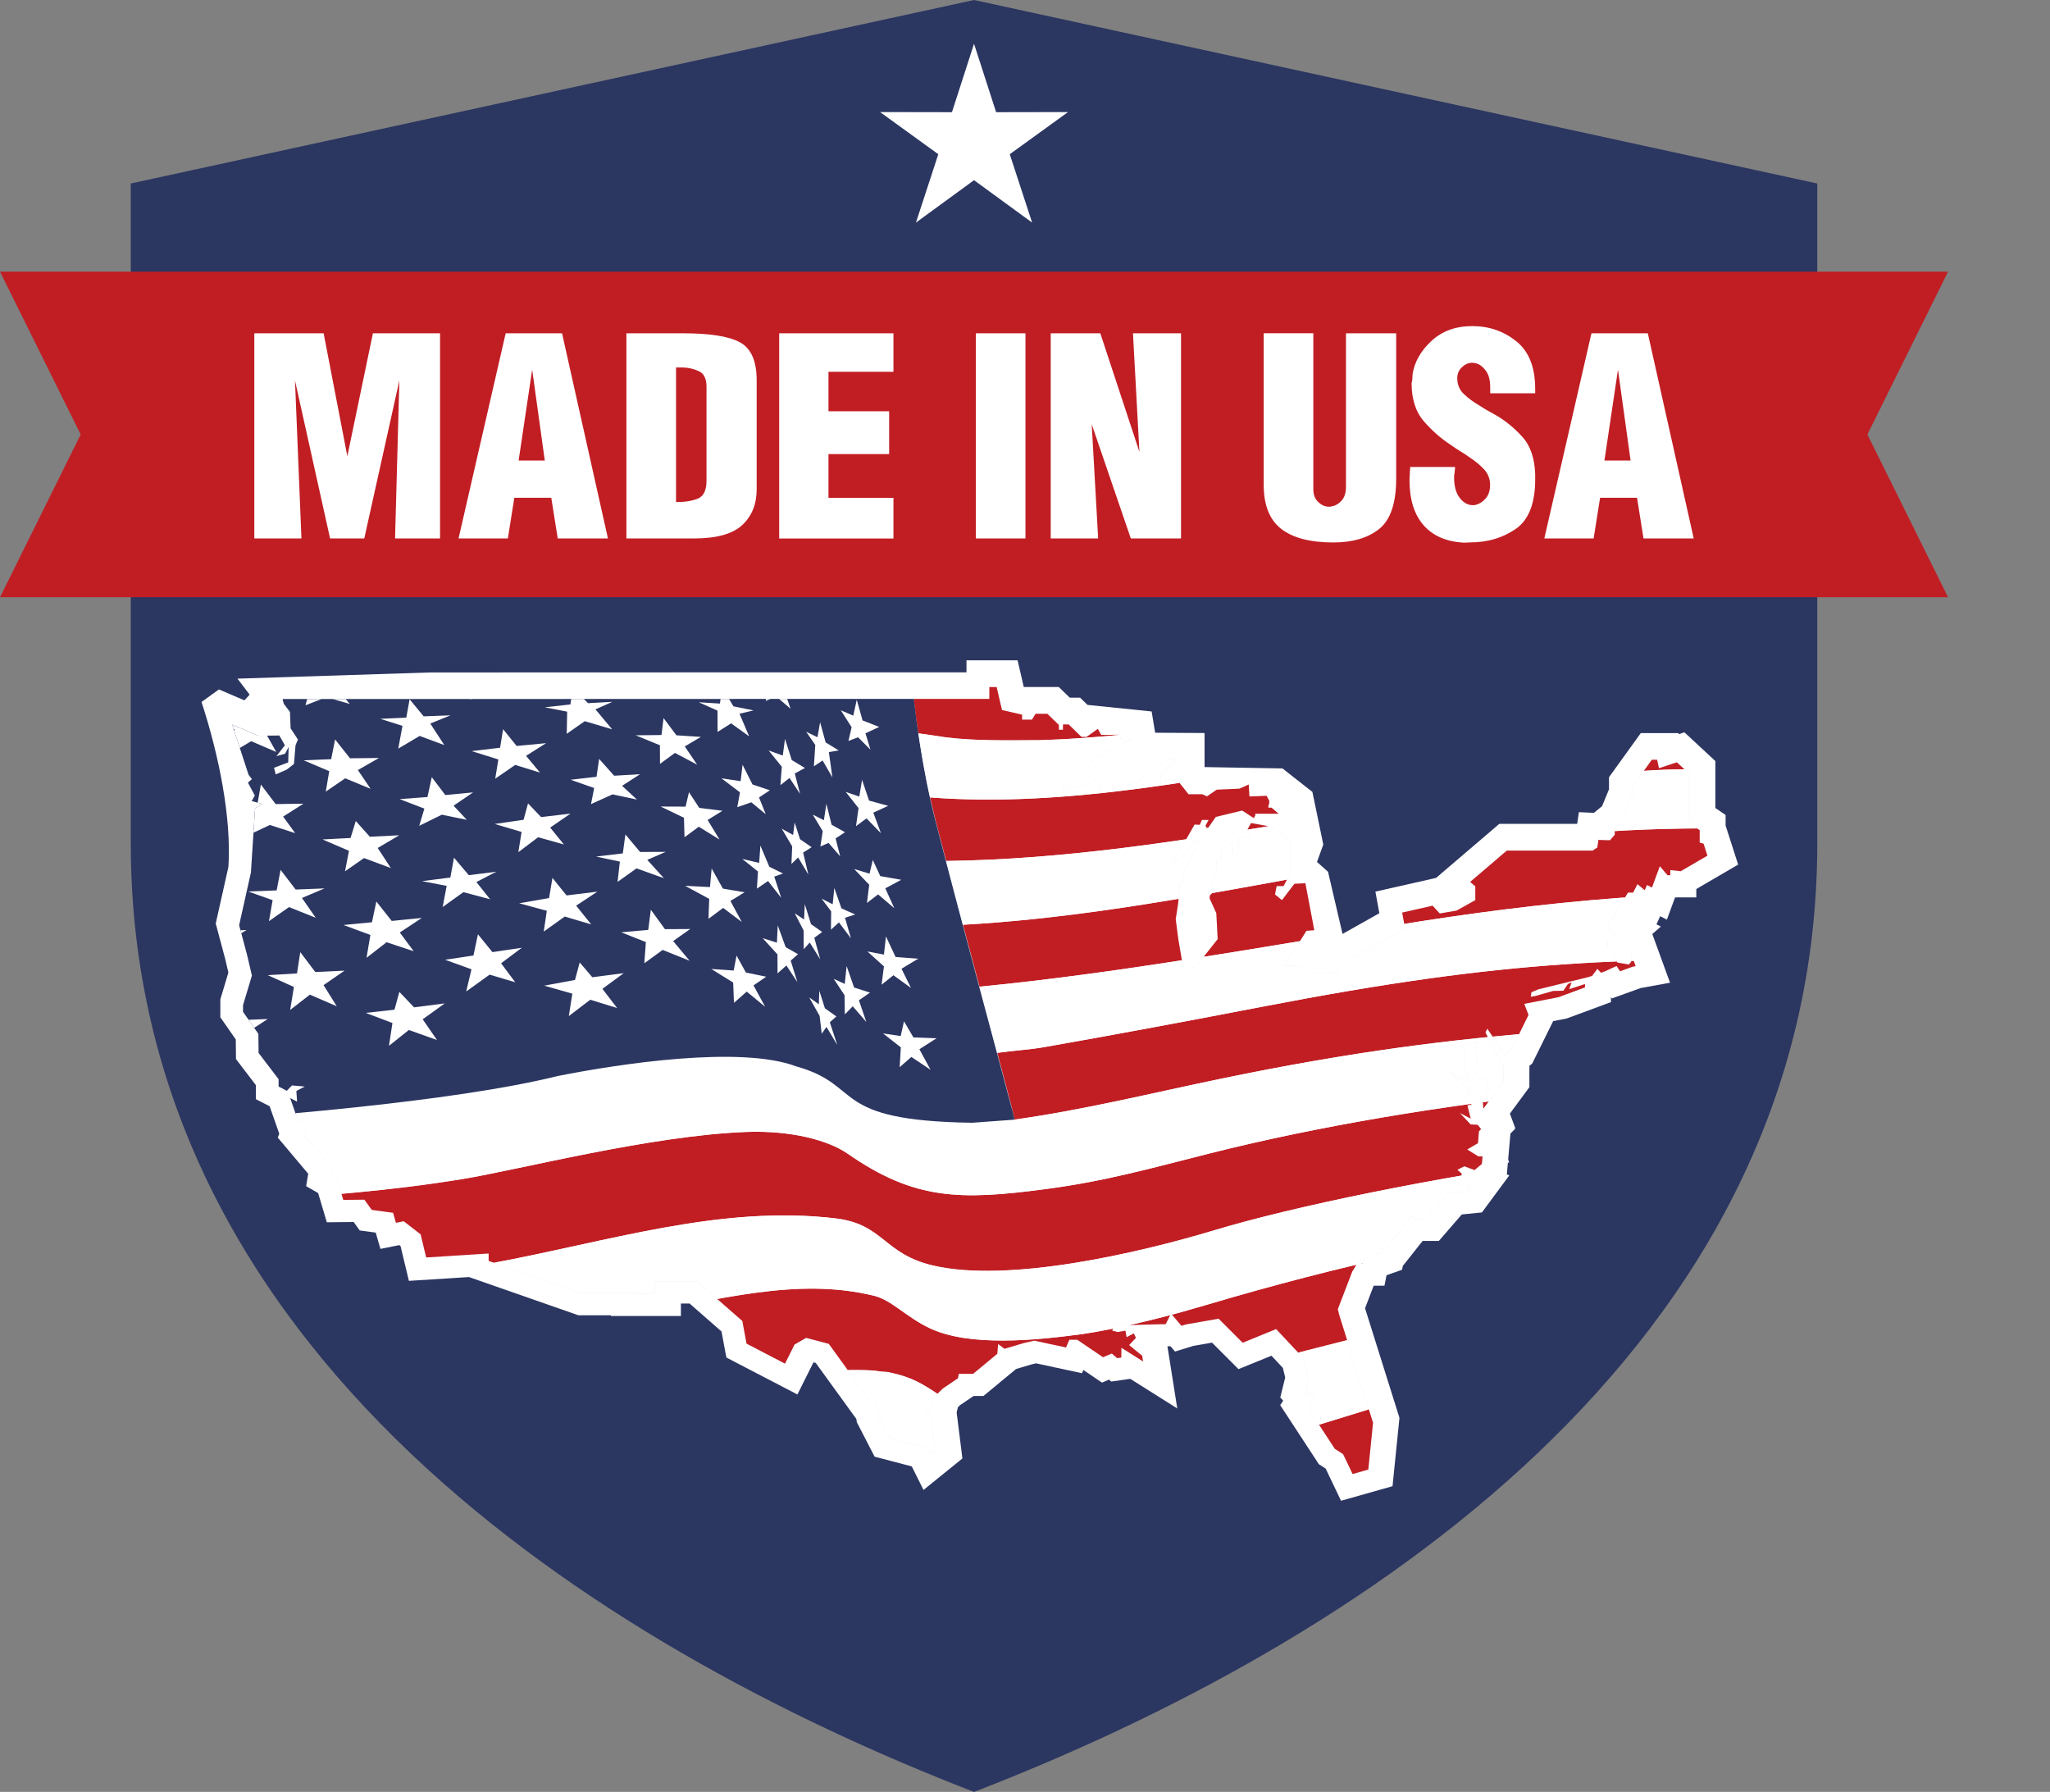
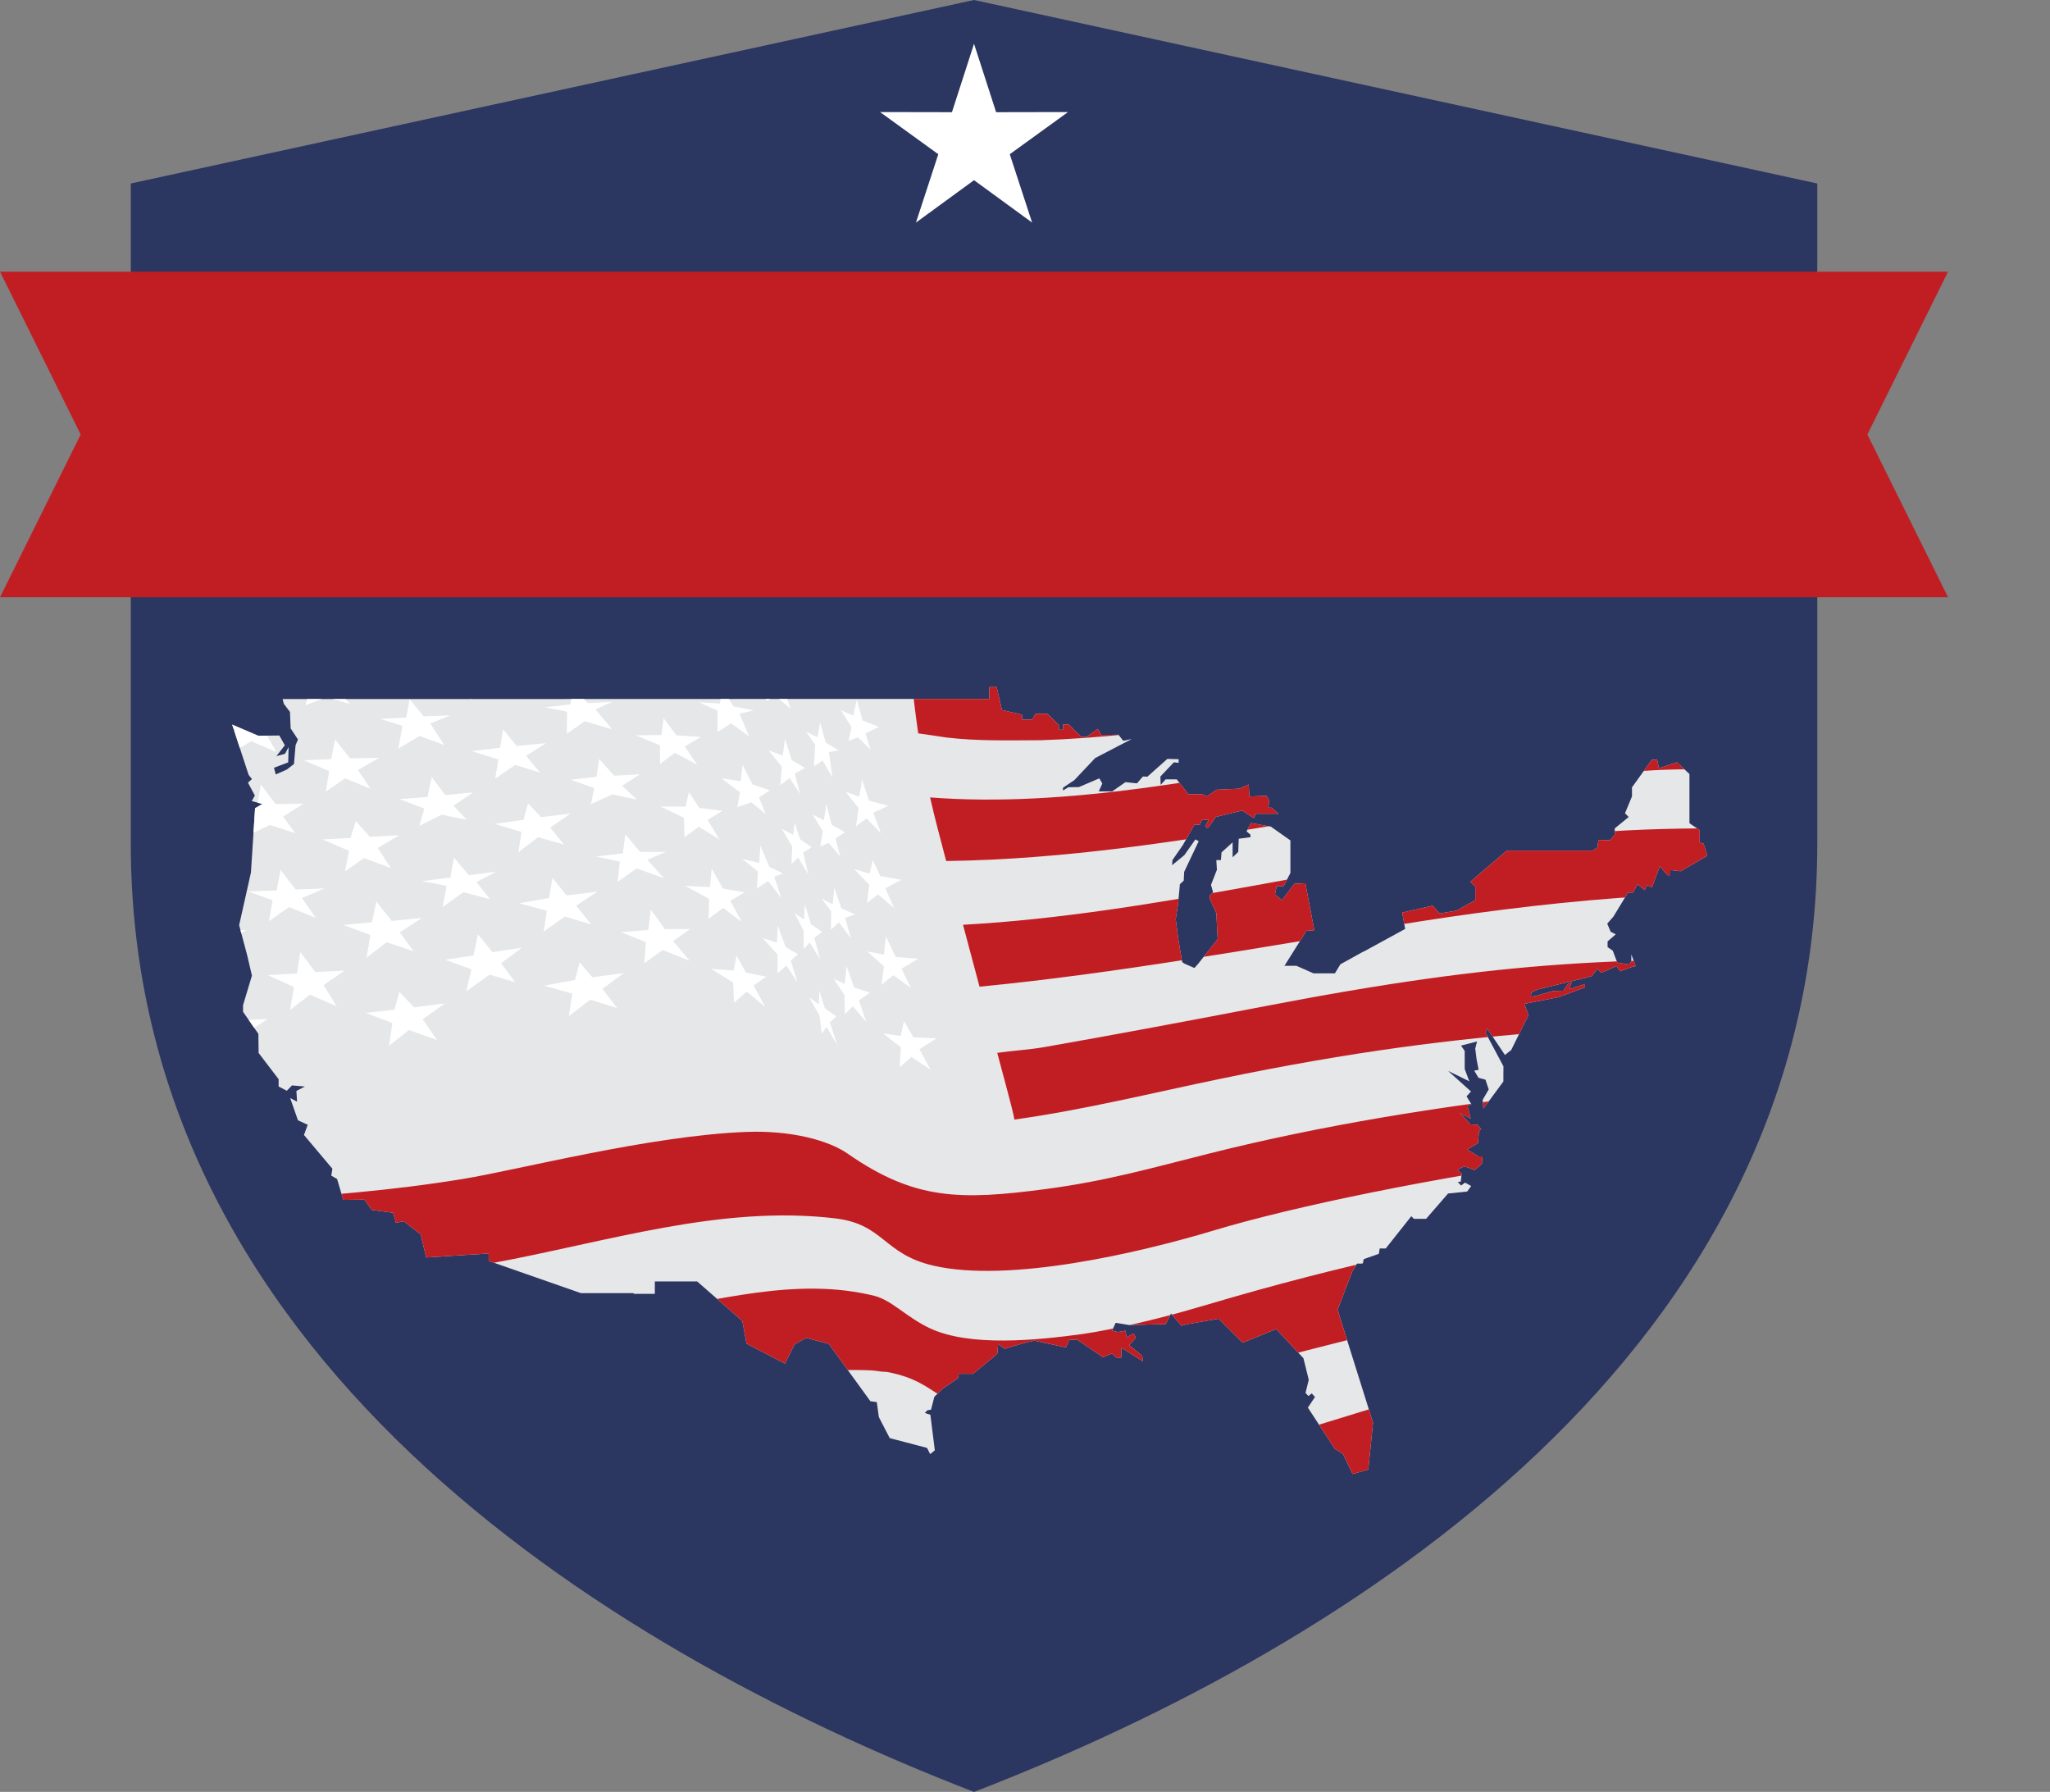
<svg xmlns="http://www.w3.org/2000/svg" id="Layer_1" data-name="Layer 1" viewBox="0 0 619 540.98">
  <rect x="0" y="0" width="619" height="540.98" fill="#808080" stroke="none" />
  <defs>
    <style> .cls-1 { fill: #fff; } .cls-1, .cls-2, .cls-3, .cls-4 { fill-rule: evenodd; } .cls-1, .cls-2, .cls-4, .cls-5 { stroke-width: 0px; } .cls-2 { fill: #2b3661; } .cls-6 { clip-path: url(#clippath); } .cls-3, .cls-5 { fill: #e6e7e8; } .cls-4 { fill: #c11e24; } .cls-5 { clip-rule: evenodd; } </style>
    <clipPath id="clippath">
      <polygon class="cls-5" points="85.34 211.04 129.57 211.04 137.27 211.04 229.75 211.01 282.91 211.01 298.74 211.01 298.74 207.43 300.94 207.43 302.55 214.36 308.62 215.76 308.62 217.26 311.62 217.26 312.7 215.49 316.24 215.49 319.73 218.87 319.73 220.32 320.97 220.32 320.97 218.71 322.68 218.71 326.55 222.47 328.11 222.47 331.49 220.05 332.51 221.88 337.72 221.82 339.17 223.65 341.74 223.11 330.68 228.86 324.4 235.52 320.97 237.82 320.97 238.65 322.6 237.66 325.77 237.62 331.95 234.98 332.84 236.55 331.77 238.92 335.84 238.92 339.82 236.13 343.31 236.49 345.1 234.43 346.45 234.48 352.49 229.11 355.89 229.2 355.89 230.31 354.46 230.14 350.38 234.43 350.47 236.94 351.99 235.28 355.3 235.28 358.88 239.8 363.09 239.8 364.43 240.43 367.38 238.41 374.23 238.1 377.05 236.85 377.26 240.46 382.45 240.26 383.24 241.73 383.24 242.65 382.99 243.17 382.99 243.84 383.95 243.84 386.08 245.67 379.02 245.67 379.02 246.24 378.57 246.98 375.08 244.7 367.12 246.62 364.84 249.87 364.32 249.93 364.01 249.24 364.95 247.54 362.91 247.54 362.28 249 360.7 248.93 357.11 255.21 354.03 259.64 353.9 261.21 357.61 258.17 360.96 253.42 361.95 253.96 357.56 263.22 357.43 265.86 356.27 266.94 355.73 272.84 355.01 277.5 355.77 283.4 356.96 290.43 357.54 290.87 360.65 292.24 361.77 290.99 367.68 283.52 367.27 275.68 365.26 271.26 365.3 270.36 366.29 269.38 365.66 267.14 367.45 262.58 367.27 259.67 368.66 259.67 368.84 257.34 372.19 254.3 372.19 258.82 373.89 257.2 374.03 253.22 377.61 252.73 377.56 251.97 376.4 250.99 377.74 248.48 383.74 249.56 389.64 253.72 389.64 263.56 387.58 267.5 385.48 267.5 384.99 270.05 387.09 271.75 390.85 266.82 394.16 266.65 396.85 280.83 394.48 281.01 387.85 291.57 391.44 291.57 396.63 293.86 403.07 293.86 404.72 291.13 411.57 287.33 411.57 287.39 417.25 284.29 424.29 280.44 423.39 275.51 432.58 273.43 434.73 275.78 439.83 274.91 445.47 271.75 445.47 267.59 443.92 266.25 454.99 256.79 467.48 256.79 480.92 256.79 482.32 255.85 482.65 253.56 484.45 253.64 486.15 253.67 487.58 252.02 487.58 250.09 491.79 246.65 490.67 245.53 492.78 240.43 492.78 237.7 498.77 229.38 500.38 229.38 500.92 231.93 506.33 230.14 510.13 233.67 510.13 248.53 513.22 250.63 513.22 254.39 514.39 254.7 515.55 258.33 507.49 263.02 504.36 262.67 504.36 264.23 503.51 264.23 501.19 261.5 498.81 267.95 497.34 267.18 496.62 268.75 494.43 266.92 493.13 269.47 491.57 269.47 487.16 276.74 485.31 278.85 486.34 281.3 487.88 282.07 485.41 284.22 485.41 285.92 486.99 287.02 488.32 290.58 491.85 291.19 492.58 290.3 492.58 288.11 493.88 291.68 492.98 291.84 489.18 293.22 488.12 291.64 484.47 293.3 483.42 293.66 482.33 292.49 480.71 294.64 479.21 295.08 464.52 298.67 462.41 299.57 462.21 300.91 463.55 300.71 468.99 299.17 472.07 299.1 473.42 297.09 474.56 296.55 473.82 298.63 478.59 297.09 478.59 298.1 470.6 301.05 460.26 303.06 461.54 306.42 456.3 317.02 454.42 318.5 449.09 310.56 448.54 311.73 453.97 321.93 453.95 324.21 453.95 326.5 447.91 334.69 447.69 332.04 449.52 328.91 448.54 325.96 446.43 325.38 445.14 323.23 446.48 322.96 445.85 319.79 445.45 316.56 445.99 314.42 441.16 315.67 442.27 317.28 442.27 322.74 443.66 326.45 437.24 323.3 444.17 329.52 442.83 330.99 444.31 333.41 443.1 333.77 444.08 337.71 440.82 336.01 444.04 339.45 446.19 339.58 447.22 340.88 446.57 341.53 446.28 345.12 443.03 347.03 446.38 349.11 447.66 349.11 447.45 351.39 445.24 353.24 442.15 352.1 440.07 353.17 441.35 354.31 441.08 356.76 440.16 356.82 441.18 357.91 442.35 357.04 444.24 358.06 443 359.73 437.25 360.32 430.62 367.96 426.91 367.96 426.15 367.17 418.42 376.92 416.61 376.92 416.34 378.53 411.77 380.14 411.51 381.48 409.76 381.48 408.3 383.91 403.95 395.26 404.43 397.16 414.59 429.52 413.16 443.66 408.42 445.01 405.56 439.01 403.05 437.4 394.91 424.96 397.06 421.74 396.07 420.67 395.09 421.47 394.2 420.52 395.18 416.55 393.56 410.02 385.33 401.25 375.22 405.37 367.97 398.12 358.14 399.83 356.75 400.26 353.58 396.56 351.97 399.77 350.84 399.77 341.03 400.04 336.87 399.37 335.8 401.7 337.5 402.15 339.82 401.74 340.18 403.71 342.33 402.55 343 403.89 340.94 406.08 344.88 409.31 345.15 411.01 338.61 406.89 338.57 409.84 337.32 410.02 335.71 408.63 333.07 409.75 325.28 404.47 322.91 404.47 321.88 406.8 312.31 404.74 309.16 405.46 303.33 407.2 301.38 405.76 301.14 408.71 293.81 414.77 289.52 414.77 289.25 416.11 284.68 419.2 282.13 421.68 281.13 425.57 279.99 425.78 279.25 426.58 280.93 427.12 282.27 437.86 280.86 439 279.92 437.12 268.65 434.17 265.36 427.79 264.75 423.29 262.81 423.03 250.26 405.71 243.41 403.9 239.92 405.91 237.03 411.68 225.42 405.64 224.15 398.8 210.5 386.86 197.73 386.86 197.73 390.62 191.34 390.62 191.34 390.4 175.4 390.4 147.55 380.67 147.55 378.43 128.69 379.63 127.01 372.65 121.91 368.69 119.56 369.16 118.69 366.14 112.25 365.27 110.03 362.18 103.66 362.25 101.78 355.94 100.03 354.93 100.37 352.85 91.78 342.65 92.92 339.57 89.97 338.22 87.62 331.51 89.7 332.59 89.5 329.36 92.05 328.02 88.16 327.69 86.61 329.3 84.13 328.02 84.13 325.81 78.09 317.89 78.02 312.12 73.39 305.47 73.39 303.46 76.07 294.53 74.61 288.28 72.21 279.32 75.77 263.42 77.02 244 79.24 242.72 76.01 241.85 76.95 240.17 74.87 236.28 76.08 235.21 75.07 233.93 70.11 218.76 77.96 222.12 84.34 222.05 86.01 225 83.46 228.29 86.08 227.56 87.15 225.54 87.02 230.17 82.73 231.78 83.26 233.8 86.62 232.32 88.77 230.64 89.24 225 89.97 223.26 87.76 219.9 87.56 214.94 85.68 212.45 85.34 211.04" />
    </clipPath>
  </defs>
  <path class="cls-2" d="M294.11,0L39.49,55.4v199.19c0,153.27,140.21,242.18,254.62,286.39,114.41-44.21,254.62-133.12,254.62-286.39V55.4L294.11,0Z" />
-   <path class="cls-1" d="M291.83,202.93v-3.58h15.43l1.87,8.05h10.56l3.32,3.22h3.12l2.25,2.19,19.36,1.98,1.06,6.42,14.92.09v10.28l23.53.41,9.03,7.09,3.29,15.88-1.9,5.26,3.33,2.97,4.38,18.76,11.12-6.25-1.2-6.52,18.32-4.14,19.1-16.32h23.52l.5-3.53,4.54.21,2.46-2.01,2.1-5.1v-3.65l9.6-13.32h11.38l.07.33,1.72-.57,9.35,8.69v14.17l3.09,2.1v3.19l3.79,11.79-12.64,7.38v2.52h-6.41l-2.47,6.72-2.02-1.04-1.13,2.46,1.34.67-2.59,2.25,5.35,14.7-8.89,1.62-8.67,3.13-.28-.42v1.53l-13.36,4.94-4.09.8-6.33,12.81-.83.65-.02,1.77v4.71l-5.89,7.98,1.62,4.35-.22-.11.24.3-1.47,1.47-.68,7.75.29,1.14-.37-.19-.31,3.47-.09.08.79.42-8.24,11.15-6.09.62-6.91,7.98h-4.9l-6,7.57-.19,1.13-4.71,1.66-.63,3.16h-3.25l-2.61,6.81,10.39,33.09-2.09,20.63-15.55,4.4-4.64-9.71-2.06-1.33-11.67-17.83.9-1.35-.88-.94,1.49-6.07-.71-2.89-3.44-3.67-9.95,4.05-8-8-5.59.97-5.58,1.72-1.36-1.59h-.93l2.97,18.77-14.19-8.94-5.75.82-.67-.58-2.12.9-5.62-3.81-.43.97-13.85-2.98-1.31.3-4.73,1.41-9.85,8.14h-2.97l-4.13,2.8-.6.58-.4,1.56,1.74,13.93-11.74,9.5-3.55-7.1-11.22-2.94-5.38-10.43-.13-.95-12.26-16.92-.69-.18-4.85,9.7-21.45-11.16-1.47-7.86-9.63-8.43h-2.63v3.76h-21.14v-.22h-9.81l-33.04-11.54-18.14,1.15-2.52-10.49-.39-.3-5.69,1.14-1.42-4.92-4.83-.65-1.83-2.55-8.1.09-2.63-8.82-3.61-2.08.61-3.76-9.18-10.9.44-1.18-2.9-8.29-4.15-2.13v-4.23l-6.01-7.88-.07-5.94-4.66-6.68v-5.42l2.43-8.08-.96-4.11-2.86-10.7,3.83-17.1c.94-14.65-2.79-33.49-8.12-49.78l5.25-3.79,7.7,3.29,1.58-1.71-3.67-4.84c19.42-.62,38.84-1.25,58.26-1.87h7.82l92.48-.03h61.61Z" />
  <g>
    <polygon class="cls-3" points="85.34 211.04 129.57 211.04 137.27 211.04 229.75 211.01 282.91 211.01 298.74 211.01 298.74 207.43 300.94 207.43 302.55 214.36 308.62 215.76 308.62 217.26 311.62 217.26 312.7 215.49 316.24 215.49 319.73 218.87 319.73 220.32 320.97 220.32 320.97 218.71 322.68 218.71 326.55 222.47 328.11 222.47 331.49 220.05 332.51 221.88 337.72 221.82 339.17 223.65 341.74 223.11 330.68 228.86 324.4 235.52 320.97 237.82 320.97 238.65 322.6 237.66 325.77 237.62 331.95 234.98 332.84 236.55 331.77 238.92 335.84 238.92 339.82 236.13 343.31 236.49 345.1 234.43 346.45 234.48 352.49 229.11 355.89 229.2 355.89 230.31 354.46 230.14 350.38 234.43 350.47 236.94 351.99 235.28 355.3 235.28 358.88 239.8 363.09 239.8 364.43 240.43 367.38 238.41 374.23 238.1 377.05 236.85 377.26 240.46 382.45 240.26 383.24 241.73 383.24 242.65 382.99 243.17 382.99 243.84 383.95 243.84 386.08 245.67 379.02 245.67 379.02 246.24 378.57 246.98 375.08 244.7 367.12 246.62 364.84 249.87 364.32 249.93 364.01 249.24 364.95 247.54 362.91 247.54 362.28 249 360.7 248.93 357.11 255.21 354.03 259.64 353.9 261.21 357.61 258.17 360.96 253.42 361.95 253.96 357.56 263.22 357.43 265.86 356.27 266.94 355.73 272.84 355.01 277.5 355.77 283.4 356.96 290.43 357.54 290.87 360.65 292.24 361.77 290.99 367.68 283.52 367.27 275.68 365.26 271.26 365.3 270.36 366.29 269.38 365.66 267.14 367.45 262.58 367.27 259.67 368.66 259.67 368.84 257.34 372.19 254.3 372.19 258.82 373.89 257.2 374.03 253.22 377.61 252.73 377.56 251.97 376.4 250.99 377.74 248.48 383.74 249.56 389.64 253.72 389.64 263.56 387.58 267.5 385.48 267.5 384.99 270.05 387.09 271.75 390.85 266.82 394.16 266.65 396.85 280.83 394.48 281.01 387.85 291.57 391.44 291.57 396.63 293.86 403.07 293.86 404.72 291.13 411.57 287.33 411.57 287.39 417.25 284.29 424.29 280.44 423.39 275.51 432.58 273.43 434.73 275.78 439.83 274.91 445.47 271.75 445.47 267.59 443.92 266.25 454.99 256.79 467.48 256.79 480.92 256.79 482.32 255.85 482.65 253.56 484.45 253.64 486.15 253.67 487.58 252.02 487.58 250.09 491.79 246.65 490.67 245.53 492.78 240.43 492.78 237.7 498.77 229.38 500.38 229.38 500.92 231.93 506.33 230.14 510.13 233.67 510.13 248.53 513.22 250.63 513.22 254.39 514.39 254.7 515.55 258.33 507.49 263.02 504.36 262.67 504.36 264.23 503.51 264.23 501.19 261.5 498.81 267.95 497.34 267.18 496.62 268.75 494.43 266.92 493.13 269.47 491.57 269.47 487.16 276.74 485.31 278.85 486.34 281.3 487.88 282.07 485.41 284.22 485.41 285.92 486.99 287.02 488.32 290.58 491.85 291.19 492.58 290.3 492.58 288.11 493.88 291.68 492.98 291.84 489.18 293.22 488.12 291.64 484.47 293.3 483.42 293.66 482.33 292.49 480.71 294.64 479.21 295.08 464.52 298.67 462.41 299.57 462.21 300.91 463.55 300.71 468.99 299.17 472.07 299.1 473.42 297.09 474.56 296.55 473.82 298.63 478.59 297.09 478.59 298.1 470.6 301.05 460.26 303.06 461.54 306.42 456.3 317.02 454.42 318.5 449.09 310.56 448.54 311.73 453.97 321.93 453.95 324.21 453.95 326.5 447.91 334.69 447.69 332.04 449.52 328.91 448.54 325.96 446.43 325.38 445.14 323.23 446.48 322.96 445.85 319.79 445.45 316.56 445.99 314.42 441.16 315.67 442.27 317.28 442.27 322.74 443.66 326.45 437.24 323.3 444.17 329.52 442.83 330.99 444.31 333.41 443.1 333.77 444.08 337.71 440.82 336.01 444.04 339.45 446.19 339.58 447.22 340.88 446.57 341.53 446.28 345.12 443.03 347.03 446.38 349.11 447.66 349.11 447.45 351.39 445.24 353.24 442.15 352.1 440.07 353.17 441.35 354.31 441.08 356.76 440.16 356.82 441.18 357.91 442.35 357.04 444.24 358.06 443 359.73 437.25 360.32 430.62 367.96 426.91 367.96 426.15 367.17 418.42 376.92 416.61 376.92 416.34 378.53 411.77 380.14 411.51 381.48 409.76 381.48 408.3 383.91 403.95 395.26 404.43 397.16 414.59 429.52 413.16 443.66 408.42 445.01 405.56 439.01 403.05 437.4 394.91 424.96 397.06 421.74 396.07 420.67 395.09 421.47 394.2 420.52 395.18 416.55 393.56 410.02 385.33 401.25 375.22 405.37 367.97 398.12 358.14 399.83 356.75 400.26 353.58 396.56 351.97 399.77 350.84 399.77 341.03 400.04 336.87 399.37 335.8 401.7 337.5 402.15 339.82 401.74 340.18 403.71 342.33 402.55 343 403.89 340.94 406.08 344.88 409.31 345.15 411.01 338.61 406.89 338.57 409.84 337.32 410.02 335.71 408.63 333.07 409.75 325.28 404.47 322.91 404.47 321.88 406.8 312.31 404.74 309.16 405.46 303.33 407.2 301.38 405.76 301.14 408.71 293.81 414.77 289.52 414.77 289.25 416.11 284.68 419.2 282.13 421.68 281.13 425.57 279.99 425.78 279.25 426.58 280.93 427.12 282.27 437.86 280.86 439 279.92 437.12 268.65 434.17 265.36 427.79 264.75 423.29 262.81 423.03 250.26 405.71 243.41 403.9 239.92 405.91 237.03 411.68 225.42 405.64 224.15 398.8 210.5 386.86 197.73 386.86 197.73 390.62 191.34 390.62 191.34 390.4 175.4 390.4 147.55 380.67 147.55 378.43 128.69 379.63 127.01 372.65 121.91 368.69 119.56 369.16 118.69 366.14 112.25 365.27 110.03 362.18 103.66 362.25 101.78 355.94 100.03 354.93 100.37 352.85 91.78 342.65 92.92 339.57 89.97 338.22 87.62 331.51 89.7 332.59 89.5 329.36 92.05 328.02 88.16 327.69 86.61 329.3 84.13 328.02 84.13 325.81 78.09 317.89 78.02 312.12 73.39 305.47 73.39 303.46 76.07 294.53 74.61 288.28 72.21 279.32 75.77 263.42 77.02 244 79.24 242.72 76.01 241.85 76.95 240.17 74.87 236.28 76.08 235.21 75.07 233.93 70.11 218.76 77.96 222.12 84.34 222.05 86.01 225 83.46 228.29 86.08 227.56 87.15 225.54 87.02 230.17 82.73 231.78 83.26 233.8 86.62 232.32 88.77 230.64 89.24 225 89.97 223.26 87.76 219.9 87.56 214.94 85.68 212.45 85.34 211.04" />
    <g class="cls-6">
      <g>
        <path class="cls-4" d="M280.8,401.02c-7.09-3.34-11.55-8.52-16.84-9.82-23.59-5.79-47.21,1.48-71.74,5.39-35.89,7.7-44.01,10.59-81.87,15.25-7.2.89-14.7,1.66-21.94,2.53-3.7.45-7.18.85-10.9,1.26-3.12.35-7.08,1.01-10.3,1.11l5.86,27.14c3.19-.01,7.28-.83,10.48-1.19,21.36-2.4,53.74-7.1,73.76-11.02,29.97-5.87,48.68-12.18,80.69-16.73,7.11-1.1,18.62-1.58,25.05-1.22,1.69.09,3.09.47,4.68.46,18.22,3.31,13.57,13.31,43.72,13.06,21.41-1.58,83.06-21.48,166.67-39.37,48.06-10.29,96.91-6.26,118.14-9.07-3.38-3.25-5.79-6.48-7.03-14.85-.18-1.22-.36-2.4-.53-3.53-77.72,2.03-143.46,9.5-224.15,33.45-9.79,2.91-19.29,5.39-29.77,7.49-2.72.54-5.6,1.06-7.96,1.39-14.09,1.92-34.09,3.88-46-1.74h0ZM348.55,444.18c46.7-11.66,80.26-25.13,120.05-33.87,44.87-9.85,93.57-12.77,141.82-14.28,2.68,4.78,5.55,11.03,8.58,19.44-82.75,1.48-147.85,17.16-223.18,40-9.26,2.4-18.13,5.32-27.36,7.94-19.19,5.44-55.14,14.05-71.41,7.78-8.73-3.36-6.73-8.4-23.99-8.32-16.88.08-36.27,4.27-53.24,8.55-30.41,7.66-57.62,15.27-88.6,20.63-3.64.63-38.97,6.43-46.22,7.18l-6.21-28.79c4.76-.42,23.9-3.17,35.64-4.88,33.13-4.84,61.86-11.47,94.65-19.46,13.94-3.39,29.35-6.8,43.63-8.27,9.36-.71,23.17-1.94,30.06,2.03,17.52,10.08,21.35,10.6,44.63,8.25,6.73-.68,13.63-2.23,21.16-3.94h0ZM252.48,367.86c-34.94-4.21-68.97,7.08-104.67,13.63-26.17,4.8-49.97,6.24-75.61,9.08-2.79.31-7.48.96-10.44.94l-5.86-27.18c6.45-.16,14.34-1.07,20.72-1.64,22.19-1.99,40.19-3.02,63.03-6.74,16.87-2.75,56.49-13.09,85.61-14.22,13.69-.53,24.94,2.56,30.65,6.53,20.2,14.05,33.95,14.14,59.81,10.72,18.37-2.43,31.75-6.29,49.6-10.78,67.2-16.89,143.15-23.16,210.75-25.76,4.01,6.72,6.48,10.73,8.6,18.06-55.52-1.59-167.94,15.88-218.21,30.99-22.61,6.8-61.8,15.9-84.63,10.61-15.1-3.5-14.89-12.42-29.35-14.23h0ZM541.06,179.52c-45.12-5.99-134.92,14.68-178.58,23.6-31.25,6.38-58.84,6.39-87.28.17v.03s0,.03,0,.03v.03s0,.03,0,.03v.03s0,.03,0,.03v.03s0,.02,0,.02v.03s0,.03,0,.03v.02s0,.03,0,.03v.03s0,.02,0,.02v.03s0,.02,0,.02v.07s0,0,0,0h0s0,.03,0,.03v.06h0c.39,4.69,1.07,10.8,2.06,17.52,3.5.45,7.59,1.13,8.42,1.23,9.32,1.13,18.97.86,28.6.83,69.92-2.15,157.86-30.34,232.53-26.34-1.83-6.24-3.8-12.25-5.81-17.58h0ZM551.64,232.91c-.65,0-1.31.01-1.98.02-15.87.09-36.17-1.48-53.74-.17-66.92,4.98-139.57,26.3-210.22,27.18-1.66-6.39-3.42-12.74-4.85-19.2,82.28,6.35,178.53-35.84,270.52-26.82,1.64,6.69,3.05,13.22,4.16,19.1-1.5-.03-3.04-.09-3.89-.1h0ZM558.1,251.66c-26.48-2.11-61.68-2.32-88.02.74-61.38,7.13-121.04,23.59-179.3,26.79,1.64,6.15,3.35,12.54,4.99,18.69,40.73-3.93,84.07-11.73,125.37-18.49,42.92-7.03,91.78-12.23,136.69-8.64.25-5.24.73-11.05.27-19.08h0ZM306.27,338.01c21.49-3.03,41.2-7.96,62.53-12.38,78.37-16.25,123.84-15.72,198.81-18.23-.75-1.43-1.52-2.94-2.33-4.55-2.39-4.75-4.06-8.75-5.21-12.3-68.58-2.21-105.79-.71-178.35,13.26-21.85,4.21-44.81,8.52-66.63,12.35-4.26.75-9.55,1.04-13.97,1.7.4,1.45,1.5,5.62,2.6,9.71,1.26,4.74,2.51,9.43,2.55,10.43Z" />
-         <path class="cls-2" d="M240.42,322.49c20.65,5.74,9.59,16.43,53.19,17.03l12.71-.93c-.05-1.54-.78-3.65-1.12-5.06-5.43-20.53-14.75-54.63-22.81-85.98-4.06-15.79-6.31-33.41-7.14-43.68-16.31-5.78-30.64-15.06-47.24-18.66-19.63-4.25-46.7-1.78-68.27-.64-47.06,2.49-96.08.6-142.76-.25l33.52,155.35c26.73-1.8,85.87-6.3,117.99-14.27,18.79-3.72,55.24-9.22,71.94-2.91Z" />
        <path class="cls-1" d="M190.9,207.59l.65-4.18-7.89-2.75,8.16-.5.75-4.67,3.61,4.58,8.3.14-5.41,3.05,3.98,4.14-6.65-2.11-5.51,2.3h0ZM266.61,311.99l5.36.79.99-4.46,2.85,4.88,6.98.26-5.18,3.3,3.38,6.22-5.81-3.89-3.53,3.1.36-5.99-5.39-4.22h0ZM73.79,312.24l4.23,6.58-8.43-3.58-6.43,4.59,1.44-6.88-8.67-3.83,9.43-.7,1.74-5.21,3.8,4.84,9.94-.41-7.05,4.6h0ZM127.63,307.72l4.32,6.26-8.5-3.02-6,4.77,1.05-6.88-8.07-3.06,8.68-.96,1.48-5.38,4.44,4.67,9.27-1.19-6.67,4.8h0ZM247.38,299.07l1.7,5.33,3.46,2.46-1.97,1.77,2.24,6.85-3.25-5.45-1.44,2.05-.63-5.36-3.15-5.61,2.91,2.08.14-4.12h0ZM181.9,298.54l4.44,5.78-8.11-2.5-6.48,4.94,1.07-6.78-8.5-2.41,9.3-1.72,1.42-5.29,3.81,4.47,9.48-1.23-6.44,4.74h0ZM255.64,291.66l-.57,5.39-3.32-1.54,3.26,4.95.09,5.78,2.39-2.44,4.11,4.75-2.25-6.56,3.35-2.32-4.81-1.54-2.25-6.48h0ZM214.83,292.54l6.71.46.86-4.52,2.82,5.12,6.15,1.27-3.84,2.62,3.5,6.45-5.55-4.57-3.86,3.38-.24-6.12-6.56-4.07h0ZM90.67,287.45l4.53,6,8.83-.41-6.33,4.37,3.99,6.38-8.12-3.5-5.96,4.62,1.14-6.94-7.9-3.57,8.83-.52.98-6.41h0ZM151.3,290.81l4.28,5.74-7.73-2.31-7.08,5.09,1.59-6.7-7.95-2.88,8.55-1.28,1.35-6.41,4.38,5.38,8.86-1.31-6.23,4.68h0ZM267.51,282.68l2.91,6.23,6.84.53-5.05,3.02,2.86,5.8-5.3-3.83-3.58,2.86.72-5.54-5-4.5,5,.94.6-5.51h0ZM234.76,288.12l.02,5.75,2.67-2.39,3.32,5.04-2.02-6.51,2.22-1.94-3.74-2.13-2.39-6.56-.25,5.21-4.29-1.36,4.45,4.9h0ZM67.72,284.89l4.38,6.14-8.53-3.47-6.17,4.28,1.26-6.7-8.54-3.45,9.03-.46,1.57-6.54,4.3,6.42,9.42-.33-6.72,4.12h0ZM196.53,274.62l-.8,6.12-8.13.72,7.42,2.96-.47,6.4,5.54-4.04,8.15,3.28-4.98-5.95,5.15-3.64-7.63.04-4.26-5.87h0ZM120.71,281.53l6.65-4.4-9.08.9-4.64-5.86-1.33,6.26-8.59.83,8.12,3-1.17,6.9,6.06-4.7,8.18,2.71-4.18-5.63h0ZM239.98,275.73l2.81,1.88.22-4.64,1.88,6.03,3.37,2.37-2.38,1.75,1.79,6.52-3.16-5.09-1.82,2.01-.03-5.64-2.68-5.17h0ZM250.97,275.12l-.06,5.55,2.41-2.2,3.63,4.83-1.8-6.22,3.07-1-4.15-1.85-2.15-6.17-.49,4.95-3.36-1.72,2.91,3.85h0ZM173.98,273.43l4.54,5.65-7.99-2.37-6.35,4.54.93-6.28-8.33-2.27,9.01-1.57,1.02-6.1,4.25,5.3,9.31-1.14-6.41,4.24h0ZM97.97,268.22l-6.79,2.88,4.16,5.98-8.07-3.23-6.06,4.25,1.11-6.34-7.38-2.62,8.6-.33,1.18-6.2,4.55,5.94,8.7-.34h0ZM213.93,277.39l.21-6.02-7.26-3.94,7.5.38.5-5.62,3.4,6.08,6.56,1.11-4.29,2.62,3.44,6.35-5.63-4.25-4.44,3.3h0ZM137.08,258.94l4.48,5.28,8.3-1.05-6.01,3.12,4.13,5.19-8.05-2.14-6.27,4.49,1.21-6.38-7.44-1.43,8.55-1.09,1.1-6h0ZM263.54,259.62l2.26,4.88,6.33,1.11-4.81,2.58,2.72,5.99-4.9-4.16-3.37,2.59.69-5.5-4.54-4.76,4.64,1.41.98-4.13h0ZM228.87,263.12l-.32,5.16,3.36-2.3,3.99,5.09-2.11-6.42,2.65-.94-4.14-2.04-2.7-6.39-.37,5.23-5.1-1.2,4.74,3.79h0ZM55.11,249.43l3.72,5.03,9.54-.06-6.61,3.85,3.97,5.95-8.24-3.21-5.97,3.86,1.34-6.46-8.44-3.4,9.19-.37,1.48-5.19h0ZM192.22,262.17l8.24,2.95-5.01-5.52,5.56-2.42-7.74.03-4.43-5.3-.78,5.73-8.07.95,7.18,1.53-.7,6.12,5.74-4.08h0ZM97.37,253.42l8,3.44-1.19,6.19,5.74-4,8.1,3.02-3.97-6.06,6.5-3.84-8.87.45-4.25-4.76-1.58,5.13-8.47.44h0ZM239.94,248.29l1.63,5.07,3.5,2.41-2.56,1.63,1.58,6.64-3.09-5.17-2.02,1.97.22-5.31-3.14-5.33,3.42,1.87.47-3.79h0ZM149.37,248.76l8.72-1.26,1.35-4.95,3.95,4.13,8.88-1.05-6.14,4.22,4.14,5.1-7.78-2.19-5.97,4.51.97-6.11-8.12-2.41h0ZM247.71,255.55l.72-4.62-3.03-5.02,3.37,1.72.76-4.98,1.57,6.33,4.05,2.27-2.84,1.87,1.39,5.43-3.51-4.07-2.48,1.07h0ZM208.04,239.16l3.1,4.74,7.01.88-4.48,2.77,3.59,5.91-6.26-3.87-4.31,3.18-.17-5.89-7.04-3.39,7.53.03,1.03-4.36h0ZM78.78,236.86l4.46,5.89,8.39-.12-6.14,3.9,3.64,4.99-7.64-2.46-6.27,2.96,1.42-5.26-7.83-3.51,8.9-.37,1.06-6.02h0ZM130.38,234.63l4.09,5.4,8.37-.8-5.88,4.01,3.99,4.26-7.55-1.54-6.82,3.36,1.56-5.2-7.48-2.87,8.41-.63,1.31-6h0ZM261.64,247.07l-3.17,2.35.77-5.45-3.87-4.9,4.1,1.42.83-5.06,2.11,6.27,5.79,1.58-4.5,2.06,2.3,6.21-4.35-4.48h0ZM193.25,233.74l-5.4,3.5,4.47,4.15-7.36-1.57-6.5,2.94.95-4.86-7.12-2.49,7.83-.9.79-5.4,4.53,5.08,7.81-.46h0ZM226.88,242.23l4.34,3.58-2.03-5.06,3.28-2.16-5.25-1.76-3-5.96-.58,4.96-5.8-.86,5.6,4.24-.82,4.48,4.25-1.47h0ZM49.43,223.83l4.28,6.29,9.3-.05-6.63,3.74,3.85,5.83-8-3.37-6.18,4.08,1.31-6.5-8.76-3.44,9.6-.16,1.24-6.44h0ZM101.18,223.24l4.51,5.69,8.75-.1-6.38,3.65,3.84,5.66-7.66-3.17-5.87,4.02,1.04-6.18-7.71-3.27,8.3-.34,1.18-5.97h0ZM241.57,239.66l-3.17-4.79-2.76,2.17.43-5.55-3.98-4.93,4.27,1.54.67-5.03,2.05,6.4,3.97,2.38-3.06,1.67,1.58,6.13h0ZM163.07,233.26l-4.22-5.07,6.05-3.83-8.9.85-4.09-5.07-.91,5.6-8.56,1.02,8.04,2.52-.95,5.81,6.04-4.16,7.5,2.32h0ZM247.63,218.03l1.67,6.1,3.96,2.43-2.98.5,1.06,7.65-2.95-5.13-2.63,1.77.41-6.46-2.75-3.98,3.41,1.66.81-4.55h0ZM210.51,230.86l-3.74-5.51,4.87-2.88-7.39-.48-3.89-5.2-.62,5.11-7.79.09,7.31,3.01.03,5.62,4.51-3.32,6.72,3.56h0ZM73.06,211.85l4.4,5.71,8.68-.16-6.66,2.62,3.94,7-7.58-3.25-6.21,3.7,1.19-7.3-7.44-2.32,8.71-.22.98-5.77h0ZM123.68,211.1l4.24,5.16,8.11-.3-6.1,2.48,4.23,6.5-7.44-2.76-6.47,3.83,1.28-6.87-6.69-2.13,7.84-.36,1-5.55h0ZM258.7,211.26l1.75,6.23,5.02,1.97-4.14,1.93,1.51,4.94-3.75-3.75-2.91,1.12.97-4.14-3.26-5.13,3.76,1.63,1.05-4.79h0ZM176.59,217.72l-5.46,3.81.12-6.68-6.75-1.31,7.74-.87.68-4.97,4.65,4.59,7.35-.41-5.12,2.28,5.04,6.02-8.24-2.45h0ZM216.65,214.54l-5.65-2.53,6.39.4.63-4.93,3.44,5.76,6.07,1.23-4.23,1.01,2.91,6.83-5.44-3.93-4.1,2.59-.02-6.43h0ZM44.08,199.02l4.36,5.9,8.92.18-6.52,3.57,3.71,4.52-8.21-2.34-6.11,2.74,1.74-4.99-8.26-3.5,8.99-.31,1.38-5.76h0ZM95.47,199.21l-1.39,5.5-8.04.1,7.49,3.43-1.3,4.69,6.33-2.44,7.04,2.02-3.56-4.32,6.23-3.52h-8.76l-4.04-5.46h0ZM144.74,198.18l-.98,5.22-8.49.61,7.82,2.71-1.15,4.53,5.88-2.63,7.39,1.31-3.76-3.64,2.6-1.55,3.21-2.11-8.78.48-3.73-4.92h0ZM236.98,208.91l3.5-1.72-4.8-1.81-2.86-5.91-.62,4.59-5.28-1.24,4.85,4.33-.55,4.44,3.22-1.27,4.27,3.65-1.73-5.05Z" />
-         <path class="cls-1" d="M50.45,339.09l5.45,25.25c6.45-.16,14.34-1.07,20.72-1.64,22.19-1.99,40.19-3.02,63.03-6.74,16.87-2.75,56.49-13.09,85.61-14.22,13.69-.53,24.94,2.56,30.65,6.53,20.2,14.05,33.95,14.14,59.81,10.72,18.37-2.43,31.75-6.29,49.6-10.78,67.2-16.89,143.15-23.16,210.75-25.76-2.26-3.79-5-8.44-8.45-15.03-74.97,2.51-120.44,1.98-198.81,18.23-21.33,4.42-41.04,9.35-62.53,12.38l-12.71.93c-43.6-.61-32.54-11.3-53.19-17.03-16.69-6.31-53.14-.82-71.93,2.91-32.12,7.97-91.26,12.47-117.99,14.27h0ZM584.67,340.49c1.37,4.72,2.6,10.83,4.01,19.94-77.72,2.03-143.46,9.5-224.15,33.45-9.79,2.91-19.29,5.39-29.77,7.49-2.72.54-5.6,1.06-7.96,1.39-14.09,1.92-34.09,3.88-46-1.74-7.09-3.34-11.55-8.52-16.84-9.82-23.59-5.79-47.21,1.48-71.74,5.39-35.89,7.7-44.01,10.59-81.87,15.25-7.2.89-14.7,1.66-21.94,2.53-3.7.45-7.18.85-10.9,1.26-3.12.35-7.08,1.01-10.3,1.11l-5.45-25.24c2.95.02,7.65-.63,10.44-.94,25.65-2.85,49.44-4.28,75.61-9.08,35.7-6.55,69.73-17.84,104.67-13.63,14.46,1.81,14.25,10.74,29.35,14.23,22.83,5.29,62.02-3.8,84.63-10.61,50.26-15.12,162.69-32.58,218.21-30.99h0ZM596.24,378.81c-21.23,2.81-70.08-1.22-118.14,9.07-83.6,17.89-145.25,37.79-166.67,39.37-30.15.25-25.5-9.75-43.72-13.06-1.58,0-2.99-.37-4.68-.46-6.42-.35-17.94.13-25.05,1.22-32.01,4.55-50.72,10.86-80.69,16.73-20.03,3.92-52.4,8.61-73.76,11.02-3.2.36-7.29,1.18-10.48,1.19l5.73,26.56c4.76-.42,23.9-3.17,35.64-4.88,33.13-4.84,61.86-11.47,94.65-19.46,13.94-3.39,29.35-6.8,43.63-8.27,9.36-.71,23.17-1.94,30.06,2.03,17.52,10.08,21.35,10.6,44.63,8.25,6.73-.68,13.63-2.23,21.16-3.94,46.7-11.66,80.26-25.13,120.05-33.87,44.87-9.85,93.57-12.77,141.82-14.28-5.69-10.16-10.5-13.7-14.18-17.23h0ZM546.86,197.1c-74.67-4.01-162.61,24.19-232.53,26.34-9.63.04-19.28.3-28.6-.83-.83-.1-4.92-.78-8.42-1.23.93,6.31,2.14,13.16,3.65,19.88l-.11-.52c82.28,6.35,178.53-35.84,270.52-26.82-1.37-5.59-2.89-11.3-4.51-16.81h0ZM555.53,233.01c1.3,6.89,2.17,12.88,2.47,17.14.04.51.07,1.01.1,1.5-26.48-2.11-61.68-2.32-88.02.74-61.38,7.13-121.04,23.59-179.3,26.79-1.69-6.35-3.39-12.81-5.08-19.26,70.65-.88,143.3-22.2,210.22-27.18,17.57-1.31,37.87.26,53.74.17.67,0,1.33,0,1.98-.02.85.02,2.39.07,3.89.1h0ZM557.83,270.74c-.31,6.44-.29,12.02,2.24,19.82-68.58-2.21-105.79-.71-178.35,13.26-21.85,4.21-44.81,8.52-66.63,12.35-4.26.75-9.55,1.04-13.97,1.7h0c-1.65-6.16-3.46-12.9-5.36-19.99,40.73-3.93,84.07-11.73,125.37-18.49,42.92-7.03,91.78-12.23,136.69-8.64Z" />
      </g>
    </g>
  </g>
  <polygon class="cls-4" points="0 82.02 588.22 82.02 563.86 131.17 588.22 180.31 0 180.31 24.36 131.17 0 82.02" />
-   <path class="cls-1" d="M76.79,162.56v-61.94h20.93l7.16,37.11,7.72-37.11h20.27v61.94h-13.58l1.3-47.71-10.6,47.71h-10.32l-10.6-47.71,1.95,47.71h-14.23ZM138.46,162.56l14.23-61.94h17.02l13.86,61.94h-15.16l-1.95-12.28h-11.16l-1.95,12.28h-14.88ZM156.59,139.03h7.91l-3.81-27.44-4.09,27.44h0ZM189.14,162.56v-61.94h17.11c8.12,0,13.86.91,17.21,2.74,3.35,1.83,5.02,5.66,5.02,11.49v32.83c0,4.53-1.46,8.14-4.37,10.84-2.91,2.7-7.78,4.04-14.6,4.04h-20.37ZM204.12,151.58c2.73,0,4.95-.36,6.65-1.07,1.71-.71,2.56-2.53,2.56-5.44v-28.27c0-2.42-.74-3.98-2.23-4.7-1.49-.71-3.1-1.1-4.83-1.16h-2.14v40.64h0ZM235.28,162.56v-61.94h34.5v11.63h-19.62v11.91h18.32v12.93h-18.32v13.21h19.62v12.28h-34.5ZM294.67,162.56v-61.94h14.97v61.94h-14.97ZM317.27,162.56v-61.94h14.97l11.81,35.81-1.95-35.81h14.51v61.94h-15.16l-11.81-34.5,1.95,34.5h-14.32ZM381.59,100.61h14.97v47.06c0,1.61.46,2.88,1.4,3.81.93.93,1.95,1.43,3.07,1.49h.65c.12,0,.22-.03.28-.09,1.12-.12,2.14-.68,3.07-1.67.93-.99,1.39-2.39,1.39-4.18v-46.41h15.16v43.81c0,7.44-1.71,12.52-5.12,15.25-3.41,2.73-8.03,4.09-13.86,4.09-6.95,0-12.18-1.36-15.72-4.09-3.53-2.73-5.3-7.16-5.3-13.3v-45.76h0ZM425.76,140.98h13.58v.74c-.06.12-.09.26-.09.42v.42c-.06.25-.11.49-.14.74-.03.25-.05.47-.05.65,0,2.79.56,4.9,1.67,6.32,1.12,1.43,2.35,2.17,3.72,2.23h.7c.16,0,.3-.03.42-.09,1.11-.25,2.12-.88,3.02-1.91.9-1.02,1.35-2.4,1.35-4.14s-.61-3.35-1.81-4.65c-1.21-1.3-2.71-2.54-4.51-3.72-.87-.62-1.77-1.21-2.7-1.77-.93-.56-1.86-1.18-2.79-1.86-2.98-1.92-5.7-4.31-8.18-7.16-2.48-2.85-3.72-6.7-3.72-11.53,0-.06.01-.12.05-.19.03-.06.05-.15.05-.28,0-.06.01-.12.05-.19.03-.06.05-.12.05-.19,0-.31.01-.62.05-.93.03-.31.05-.62.05-.93.56-3.66,2.45-6.99,5.67-10,3.22-3.01,7.35-4.51,12.37-4.51s9.44,1.52,13.26,4.56c3.81,3.04,5.72,7.84,5.72,14.42v1.3h-13.58v-1.77c0-2.17-.44-3.85-1.3-5.02-.87-1.18-1.83-1.92-2.88-2.23-.25-.06-.46-.11-.65-.14-.19-.03-.37-.05-.56-.05h-.28c-1.05.06-2.03.53-2.93,1.4-.9.87-1.35,1.95-1.35,3.26,0,1.92.67,3.52,2,4.79,1.33,1.27,2.96,2.46,4.88,3.58.74.5,1.54.98,2.37,1.44.84.46,1.69.95,2.56,1.44,2.85,1.67,5.47,3.83,7.86,6.47,2.39,2.63,3.68,6.37,3.86,11.21v1.58c0,7.32-1.97,12.32-5.91,15.02-3.94,2.7-8.51,4.04-13.72,4.04l-1.95.09c-5.27-.31-9.32-2.08-12.14-5.3-2.82-3.22-4.23-7.78-4.23-13.67,0-.31.02-.62.05-.93.03-.31.05-.62.05-.93v-.75c.06-.19.09-.4.09-.65v-.65h0ZM466.31,162.56l14.23-61.94h17.02l13.86,61.94h-15.16l-1.95-12.28h-11.16l-1.95,12.28h-14.88ZM484.45,139.03h7.91l-3.81-27.44-4.09,27.44Z" />
  <polygon class="cls-1" points="294.11 13.21 300.78 33.87 322.49 33.83 304.9 46.56 311.65 67.2 294.11 54.4 276.57 67.2 283.32 46.56 265.73 33.83 287.44 33.87 294.11 13.21" />
</svg>